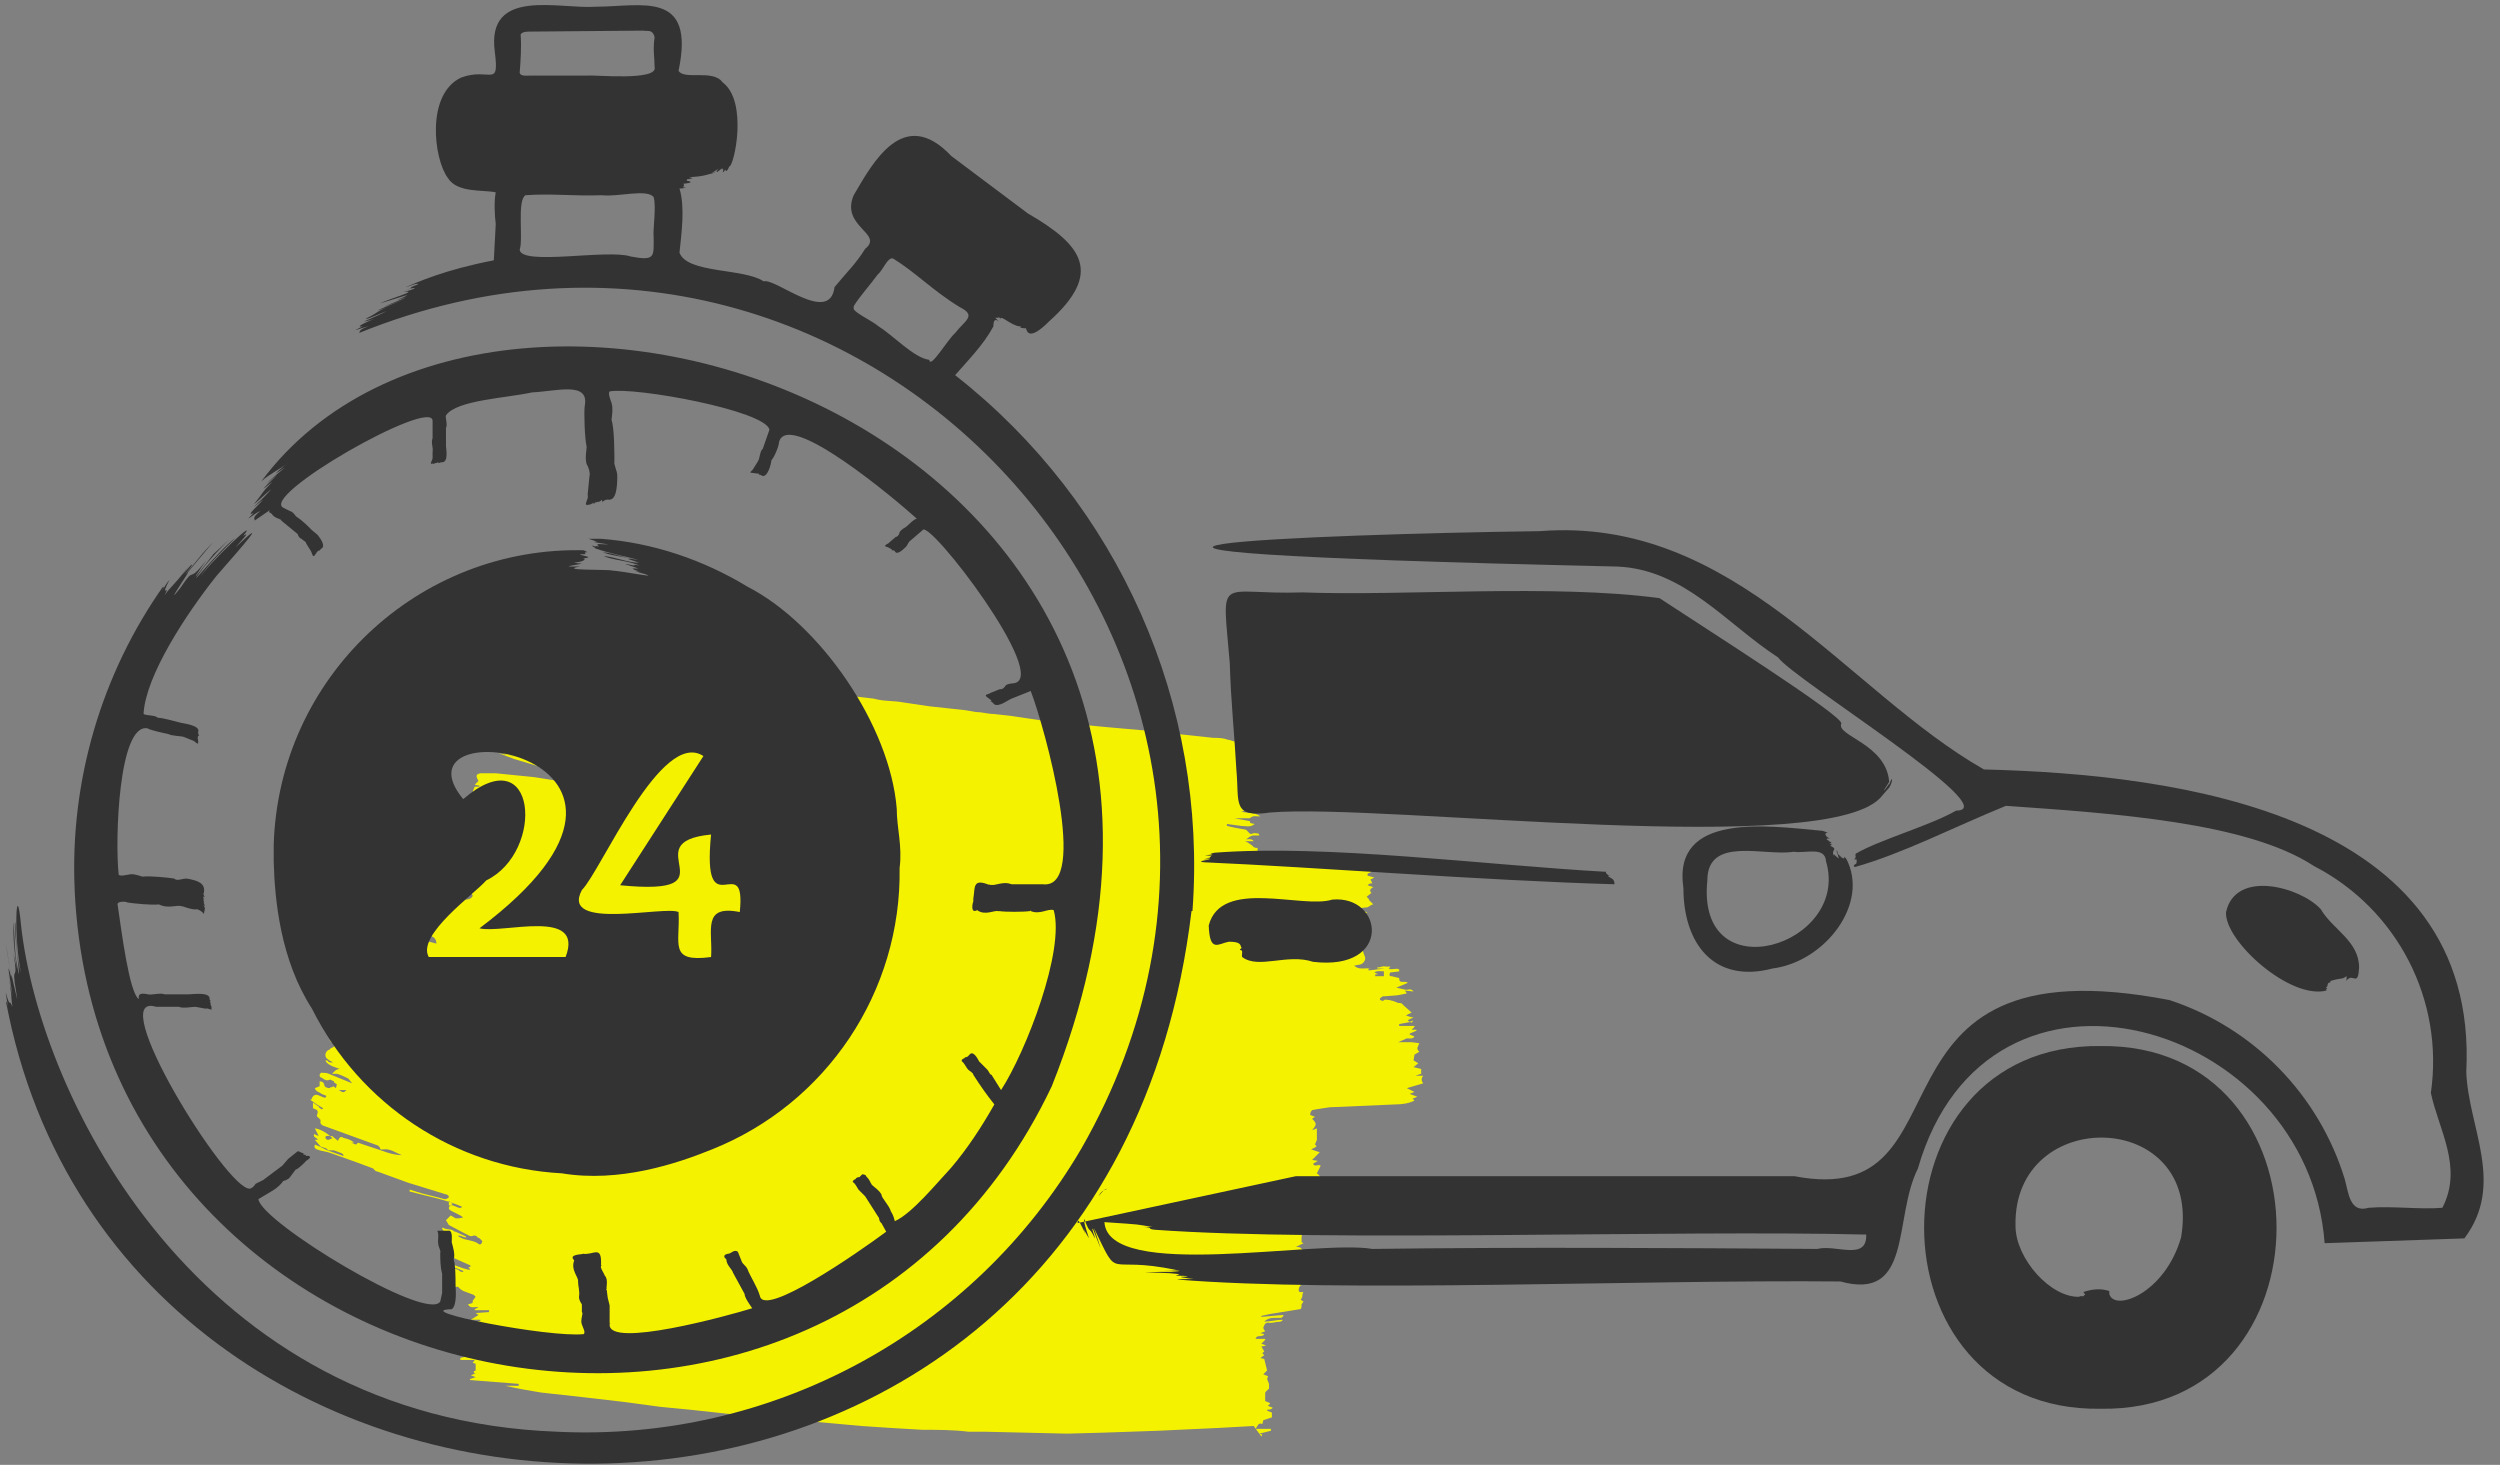
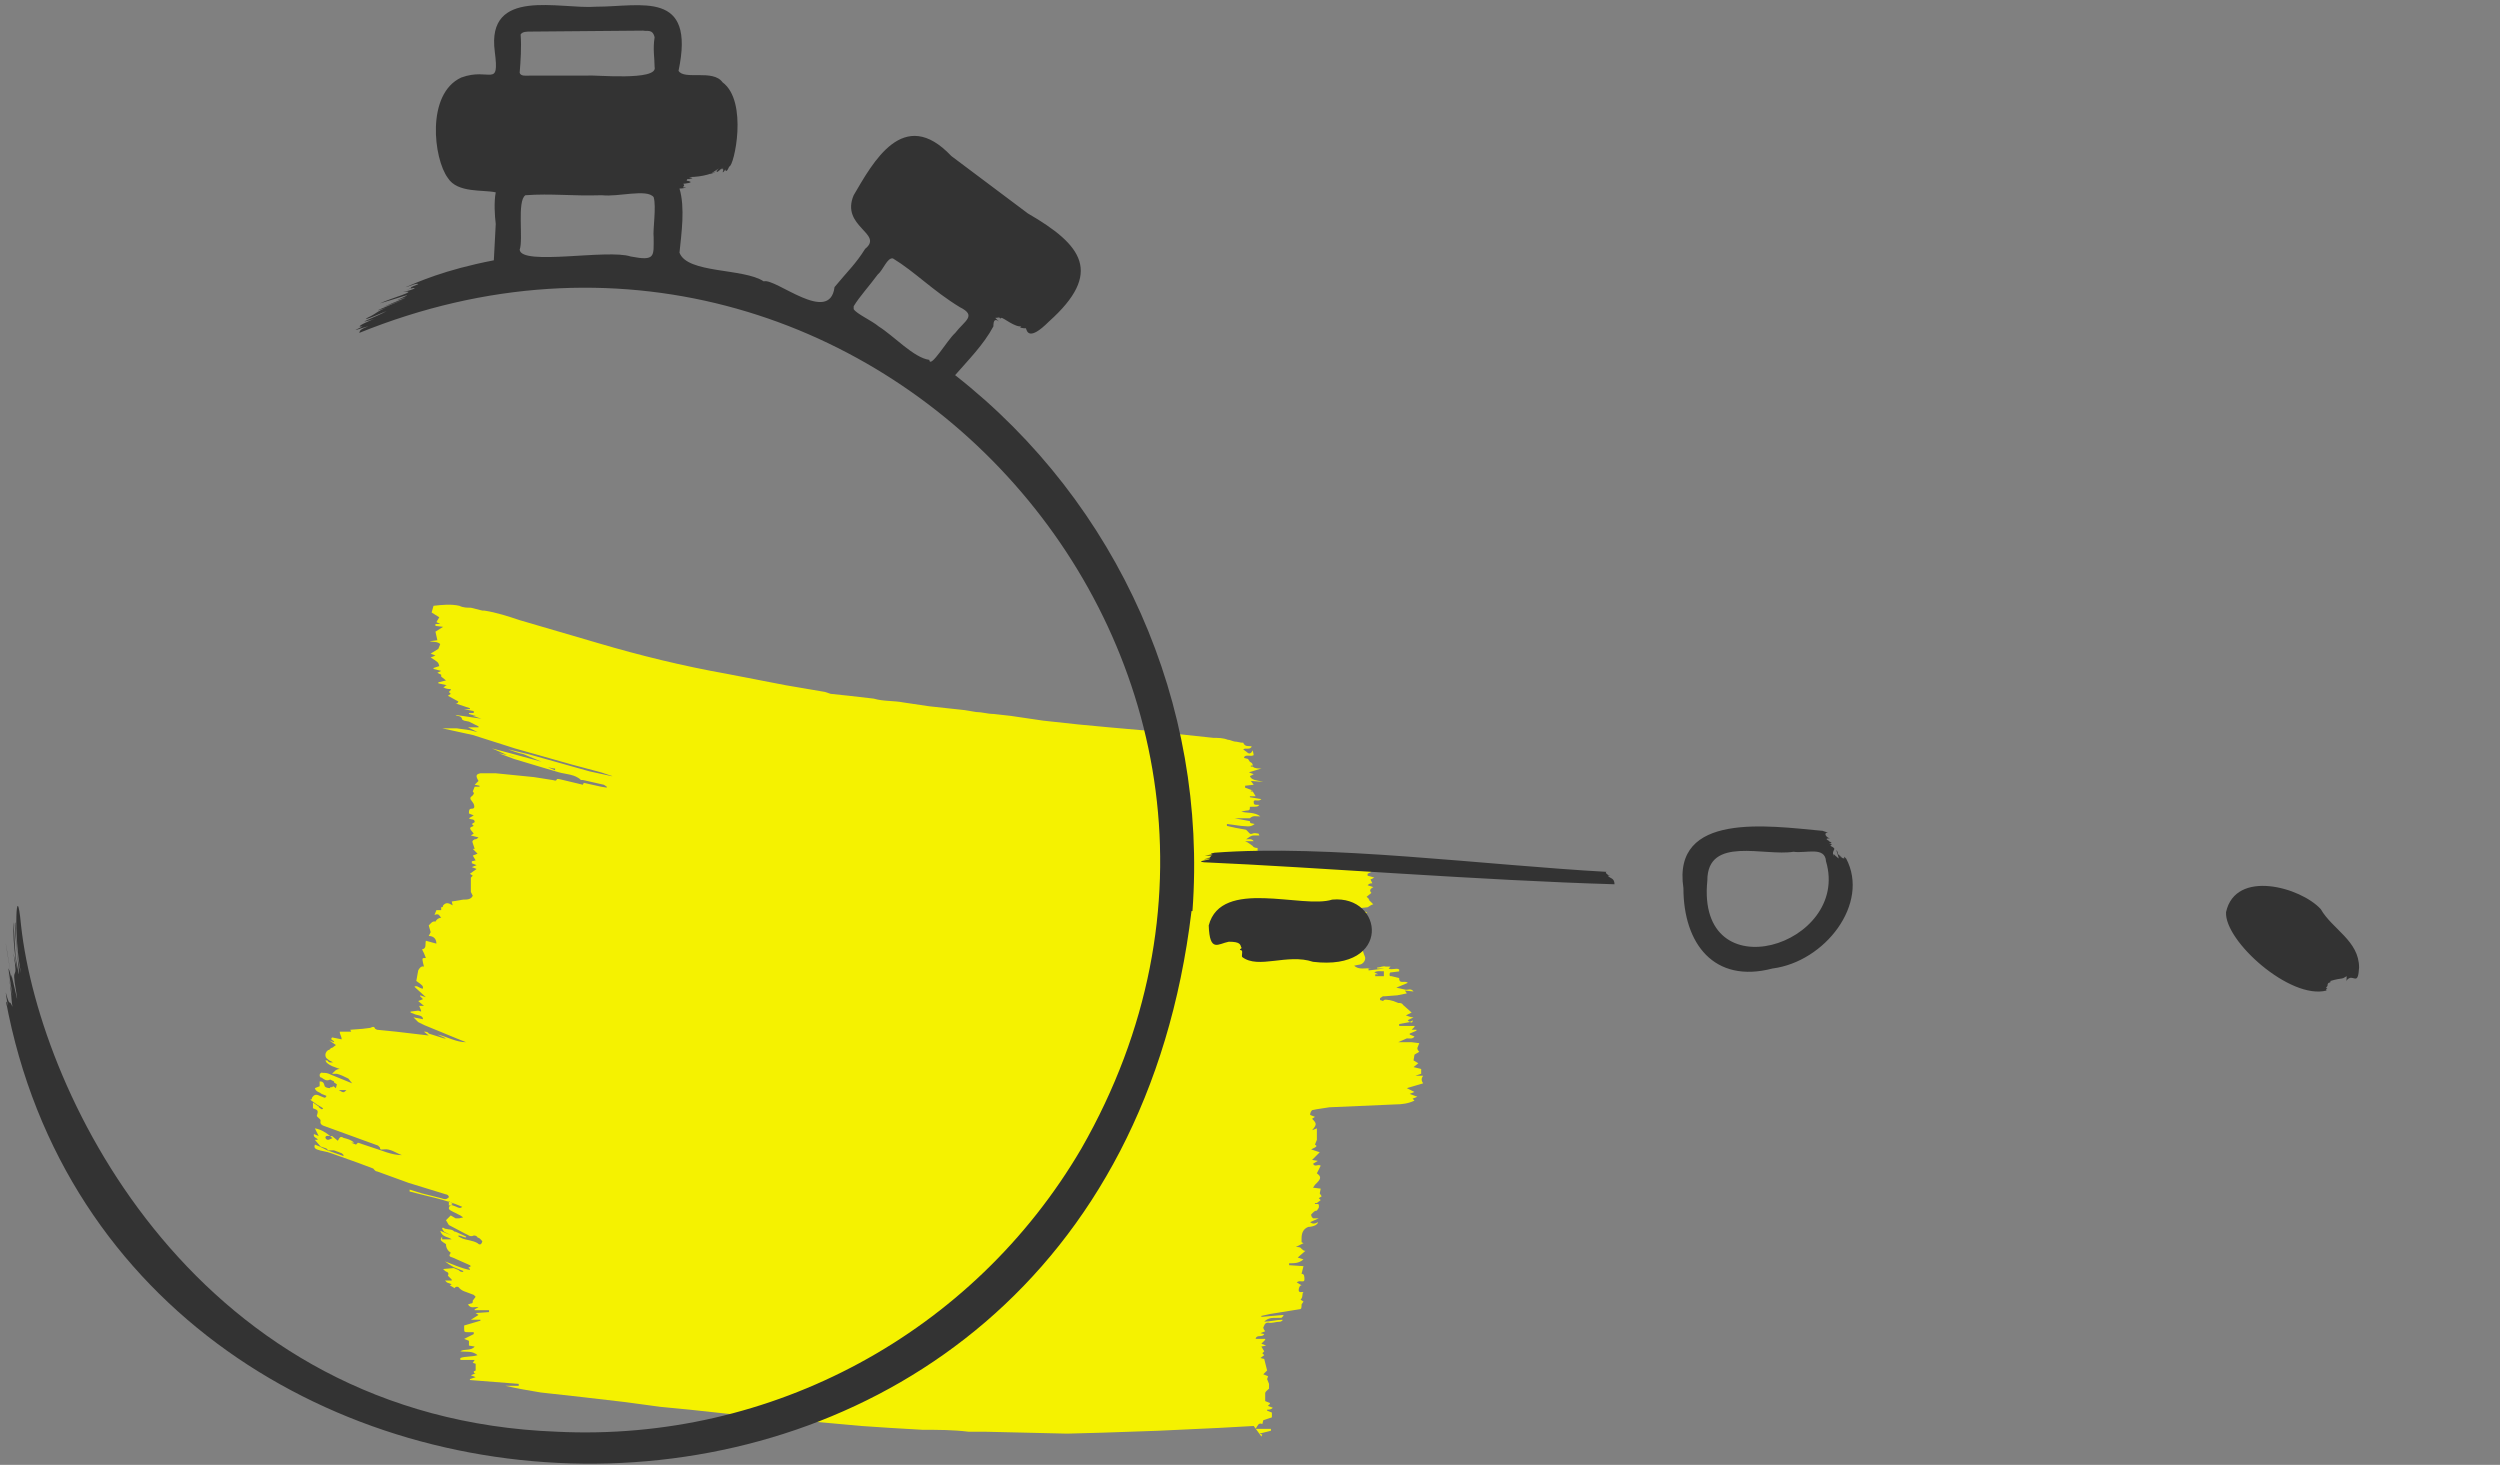
<svg xmlns="http://www.w3.org/2000/svg" width="128" height="75">
  <rect width="100%" height="100%" fill="#808080" stroke="none" />
  <g fill-rule="nonzero" fill="none">
    <path d="M24.843 36.799l-.343-.098-.49-.147v-.049h.245v-.098l-.49-.098h.294v-.049l-.735-.245c.098 0 .098 0 .147-.098l-.539-.294.147-.098-.098-.098.098-.098v-.049c-.098 0-.245 0-.392-.098.098 0 .098-.098.196-.098l-.441-.098v-.049l.392-.098-.245-.196v-.098l-.196-.098.196-.098-.392-.098v-.049l.294-.098c-.049-.196-.049-.196-.441-.441l.245-.098-.245-.098.392-.245.098-.245c-.147-.147-.392-.098-.539-.147l.392-.049-.098-.441.392-.245-.392-.049v-.098h.245l-.196-.098.147-.245-.392-.245.098-.343c.441-.049.882-.098 1.323 0 .196.098.392.098.588.098l.588.147h.098c.637.098 1.225.294 1.813.49l4.018 1.176c2.156.637 4.361 1.176 6.566 1.568l3.038.588 2.009.343.294.098.931.098 1.274.147c.49.147 1.029.098 1.519.196l1.323.196 1.813.196.588.098c.294 0 .588.098.882.098l.882.098 1.666.245 1.813.196 1.568.147 1.666.147c.441 0 .931.098 1.372.147l2.303.245c.245 0 .49 0 .735.098.147 0 .245.098.441.098l.245.049h.098c.098.245.294.147.441.196-.098.196-.294.049-.441.147l.196.147c.098.098.196.098.294-.098l.049.245c-.147.098-.392-.049-.49.098v.049l.196.049.098.147c.098.049.147.098.147.196h-.098v.049h.098c.098.098.245.098.441.098l-.637.196.245.098-.196.098c.049.098.098.147.245.196l.441.098-.637-.049.147.196-.441.049v.098l.392.147h-.098v.049h.098l.147.245h-.294v.049l.588.098c-.147.147-.294 0-.392.098 0 .196 0 .196.294.196-.098.098-.098.098-.49.098 0 .147 0 .196-.196.196l-.245.049c.294.098.637 0 .98.245h-.098c-.147 0-.294-.049-.441.098h-.784l.784.147c0 .147.098.098.245.147-.245.196-.441.098-.686.098l-.735-.098v.098l.441.098.539.098.098.098c.098.098.098.147.245.098.098-.049.196 0 .294 0l.049.098h-.294c-.147 0-.245.098-.392.196.147 0 .294-.049.392.098h-.441c.147.049.245.147.392.245.049.098.196.098.245.098 0 .245 0 .245.294.294l1.127.098c1.274.147 2.499.147 3.822.245l.539.098.147.098-.245.245.098.049.049.098-.098.049-.098.049v.098l.343.098-.196.098.098.196c-.098 0-.147 0-.245.098l.294.098c-.196.098-.196.196-.098.294l-.245.196.147.147h-.049l.245.245c-.098 0-.196.098-.294.147l-.441.049h-.245v.098l.637.098v.049l-.196.098-.441.098v.343c.147 0 .294 0 .441.098l-.196.098c.098 0 .245 0 .343.098h-.245c.098.245.049.343-.147.392l.245.392h-.245c.245.098.245.392.343.588.098.196-.098.441-.294.441l-.245.049c.245.245.588.098.882.147h-.147v.098l.833-.098h-.392v-.049c.147 0 .294-.098.441-.049l.196.147c-.245.196-.539 0-.784.147l.196.098h-.147v.098h.441v-.49h.343l-.098.098c.147.098.392-.049.539.049v.098l-.392.049c-.049 0-.098 0-.098.098s0 .098.098.098l.392.098c0 .343.294.098.441.245l-.588.245.441.098c.147.049.294-.098.441.098l-.441-.049.098.147-.49.098-.637.049h-.098l-.147.098v.098c.098 0 .147.098.196 0 .098-.049.196 0 .294 0l.196.049.245.098c.098 0 .196 0 .245.098l.441.392-.294.147c.147.049.245.098.392.098l-.294.147c.098.147.196.049.245 0 0 .098 0 .147-.147.098l-.539.098v.098h.784v.049l-.147.147h.245v.049l-.343.147v.049l.245.098c-.098.147-.245.098-.392.098l-.441.196h.686l.392.049-.098.245c0 .049 0 .098.098.196l-.245.147-.049.294.245.147-.245.196.392.098v.245l-.294.098h.392c-.098.147-.098.245 0 .392l-.833.245.392.196-.245.098.392.147-.245.098.098.098c-.294.147-.637.196-.98.196l-3.381.147-.637.098-.245.049c-.098.098-.098.196-.098.245l.245.098-.147.098c.245.245.245.294 0 .588l.245-.098v.588l-.098.245c.098.049.098.098 0 .147l-.196.098.441.147-.392.392.294.049-.245.147c.098.196.245 0 .392.098l-.196.392c.196.147.245.245 0 .49l-.098.098-.098.147.392.049-.049.245.098.147-.147.098.098.098-.196.147h-.098v.049h.098c.147 0 .098.098.098.196l-.098.147c-.049 0-.098 0-.196.098l-.098.098c0 .098.049.147.098.196h.294l-.441.196h-.098.098c.098.098.245.098.392 0v.049l-.098.098c-.098.049-.245.098-.392.098-.245.098-.343.294-.343.588v.196l.098.049-.392.196c.147 0 .245 0 .294.098.049 0 .049.098.196.098l-.392.343.294.098c-.245.196-.441.196-.735.196v.098l.735.049-.098.392c.147 0 .147.147.147.294 0 .196-.245 0-.392.147l.245.147c-.098 0-.147.147-.147.245 0 .147.147.098.245.098-.098.098 0 .245-.147.392l.147.098-.098.147c0 .147 0 .245-.098.245l-1.519.245-.441.098v.049l1.127-.098v.049l-.098.098h-.245c-.245 0-.441 0-.637.196.294 0 .637-.098.931-.098v.049l-.098.049c-.245 0-.441.098-.637.049-.196 0-.196.196-.245.245 0 0 0 .098.098.196l-.245.098.196.049c-.098.196-.392 0-.441.245h.49v.049l-.196.196.245.098-.245.049.147.245-.098.098.098.098-.196.147.196.049.147.588-.196.196.245.098-.049.147.098.245v.245c-.098.098-.196.147-.196.245v.392l.245.098c0 .098-.098.098-.098.147l.245.098c-.098.098-.196.098-.294.098v.049l.245.098v.245l-.441.147-.049.196c-.196-.098-.245.098-.343.245h.784v.098l-.588.147.147.049-.049.098-.392-.539-1.764.098-3.136.147-2.842.098-1.813.049-2.107-.049-2.107-.049h-.833c-.784-.098-1.568-.098-2.352-.098l-1.666-.098-1.47-.098-2.156-.196-2.303-.196-2.499-.245-1.813-.196-1.519-.147-1.813-.245-2.107-.245-2.205-.245c-.588-.098-1.176-.196-1.813-.343h.686v-.098l-2.499-.196v-.049l.294-.098-.245-.098.245-.098c-.049 0-.098 0-.098-.098l.098-.049v-.343l-.147-.049.098-.147h-.735v-.098c.245-.098.588-.049.882-.147-.294-.245-.588-.147-.882-.196.196-.147.539 0 .735-.245l-.294-.049v-.245l-.245-.098.49-.245v-.098h-.245c-.245 0-.245 0-.245-.196v-.147l.833-.245v-.049h-.49l.392-.245-.147-.098.686-.049v-.098h-.735v-.049l.196-.098c-.196-.049-.392.098-.539-.147l.147-.049c.098 0 .098-.049.098-.147l.147-.196-.098-.098-.392-.147c-.147-.049-.245-.098-.343-.196-.049-.098-.196-.098-.245 0l-.245-.147.098-.049-.245-.098-.098-.098h.343v-.049l-.098-.098-.098-.098c.098-.196-.098-.196-.147-.245l-.098-.098.539-.049.245.098c.098.098.147.098.245.098v-.049l-.245-.098-.245-.098-.245-.147c-.049-.049-.147-.098-.196-.147.392.147.784.343 1.274.441 0-.098-.049-.098-.098-.098l.147-.098-.049-.049-.882-.392c-.196-.049-.196-.098-.098-.245-.147-.098-.245-.245-.245-.441l-.147-.098c-.147-.098-.147-.147-.049-.294v.147h.49c-.196-.147-.49-.098-.588-.441l.588.245-.392-.196-.098-.147c0-.098.098-.049.147 0h.049c.147.049.294 0 .441.147h.049l.539.245v.049c-.147 0-.245-.098-.392-.098v.049l.196.098c.245.098.539.098.784.245.098.098.196.098.245-.098-.098-.098-.098-.147-.245-.196-.049-.098-.147-.098-.196-.098-.196.098-.294-.049-.441-.098l-.833-.441-.147-.245.245-.245.245.147h.196l.196-.049-.147-.098-.392-.196c-.196-.098-.245-.147-.147-.294l.147-.098-.196-.147v.245c.098-.098.245 0 .392.049.098.049.196.098.294 0-.882-.392-1.813-.539-2.695-.784v-.098l.637.196.98.245c.147.049.245.098.392-.049 0-.098-.098-.147-.147-.147l-1.911-.588-1.617-.588c-.098 0-.147-.098-.196-.147l-.784-.294-1.372-.49c-.245-.098-.49-.098-.735-.196-.098-.049-.147-.098-.098-.245l.245.098.392.196.833.294c0-.098-.049-.098-.098-.147l-.392-.147h-.294l-.098-.098-.294-.098-.294-.343h.147c0-.098-.245-.098-.196-.294l.245.098-.196-.392c.294.049.539.196.784.392-.098 0-.245-.049-.245.098.098.196.245.049.392 0h-.049l-.098-.098h.098l.294.245c.098-.196.147-.245.294-.147.196.049.392.098.539.245h-.147l.245.098.098-.098.735.245c.49.147.98.392 1.519.392-.294-.098-.588-.343-.931-.294-.098 0-.196.049-.196-.098l-.098-.098-2.695-.98c-.147-.049-.294-.098-.245-.294 0-.098-.147-.147-.196-.245.098-.294.049-.294-.196-.392v-.294l.343.245h-.049l.147.098c.098 0 .098-.049 0-.098l-.245-.147-.343-.245c.049 0 .098 0 .098-.098.098-.147.196-.196.392-.098l.245.098s.098 0 .098-.098l-.245-.098c-.098-.098-.294-.098-.343-.294l.245-.098v-.245c.098 0 .196 0 .245.196 0 .098.147.147.294.147v-.049h.098c.098-.098.098 0 .196.049l.147.098c.245.147.245.147.392 0h-.392l-.147-.098.049-.196-.147-.098v-.049l-.196-.098c-.196.098-.294 0-.441-.098-.098 0-.098-.098-.098-.147 0-.049.098-.147.147-.098.147 0 .245 0 .441.098l1.078.441-.196-.245c-.196-.098-.392-.196-.588-.245h-.245c.098-.098.196-.245.392-.245l-.392-.147c-.098-.049-.196-.098-.294-.196l-.049-.098h.098c.098.147.196.098.294.098l-.196-.098c-.098-.098-.196-.098-.196-.294 0-.098.098-.245.196-.245l.098-.098c.098 0 .147-.098.245-.147l-.343-.245.245.098c.049-.098-.245-.098-.098-.245l.49.098c0-.147-.098-.245-.098-.392h.588l-.049-.098.637-.049.392-.049c.098-.049.196-.098.245.049l.098.049.98.098 1.666.196-.245-.196c.098 0 .196 0 .245.098l.784.245h.098l-.441-.196c.49.098.931.392 1.47.392l-.49-.196-1.666-.686-.294-.147-.245-.245.49.098c0-.196-.245-.196-.392-.245l-.245-.098v-.049l.392-.049.147.049v-.049l-.098-.245h.245l-.294-.245.245-.098-.147-.147v-.049l.294.098-.588-.539c.147-.098.245.098.441.098 0-.147 0-.147-.343-.392l.098-.539c.049-.098.147-.245.294-.196l-.049-.196c-.049-.245-.049-.245.147-.245l-.098-.245-.098-.196c.245-.049.147-.245.196-.441l.539.147c0-.245-.147-.392-.392-.392l.098-.196-.098-.343c.098-.098.196-.245.343-.196.049-.098.147-.196.294-.196-.098-.098-.098-.245-.343-.147l.098-.245h.245v-.147c.098 0 .098-.049.098-.098.147-.147.245-.147.49 0l-.049-.196.588-.098c.196 0 .392 0 .49-.196l-.098-.196v-.735l.098-.098-.147-.098.343-.245-.245-.098.245-.098-.245-.098V44.1l.196-.049-.147-.245.245-.098-.245-.245h.098l-.098-.294c-.049-.098 0-.147.098-.196.049 0 .098 0 .196-.098l-.392-.098.147-.098c-.245-.294-.245-.294 0-.392l-.098-.098.147-.098c0-.196-.196-.098-.294-.196l.245-.147-.245-.098c0-.147 0-.245.147-.245s.147-.098.098-.245l-.098-.147c-.098-.098-.098-.196 0-.245.098-.098.147-.147.049-.245l.098-.245h.245v-.049l-.245-.049.196-.196c-.147-.245-.147-.343.098-.392h.784l1.96.196.931.147c.098 0 .196.098.245-.049h.098l1.029.245.196.049.049-.098.882.196.294.049v-.049l-.147-.098-1.078-.245h-.098c-.294-.294-.784-.294-1.127-.392l-.833-.245-1.47-.441-.784-.294.441.098c.147 0 .245.098.441.098l.441.147h.147l.147.098.294.098.294.098h.147l.539.245v-.098c-.196 0-.392-.098-.539-.098l-.196-.049-.245-.098-.294-.098-.147-.049-.147-.049-.441-.147c-.147 0-.245-.098-.441-.098l-.441-.196-.343-.147.931.245 1.617.441-.931-.392c-.245-.049-.539-.147-.784-.245l1.029.245 3.136.882 1.127.245h.049l-.588-.196-1.47-.392-2.94-.833-2.156-.686-1.568-.343h.735l.686.098.392.098h.196-.196l-.49-.245h.539v-.049l-.49-.245-.245-.049-.098-.049c-.049-.245-.245-.147-.343-.245l1.323.196-.441-.147.588.049.049.098z" fill="#F5F200" />
-     <path d="M55.174 62.622c0-.343.196.147.392.539-.245-.784-.196-.343.196.245.392 1.078-.392-.98-.245-.98.343.882.196.245.539.98 0-.147-.196-.539-.098-.49.539 1.372.49 1.274.049-.049 1.372 2.842.49 1.372 4.214 2.156-1.862 0 1.274 0-.294.098h-.539c-2.156.049.98 0 .98.147-.49.098.294 0 .441.098-.343 0-.588 0 .098.098.637.049-.49 0-.637.049 8.477.686 23.618 0 33.957.098 3.724 1.029 2.695-3.234 3.969-5.782 3.577-12.446 19.992-7.497 20.825 3.822l7.154-.245c2.107-2.793.196-5.684.098-8.526.686-13.23-14.749-15.239-24.696-15.484-7.056-4.018-12.74-12.985-22.736-12.201-11.27.147-33.173.98 3.969 1.813 3.43.147 5.586 2.94 8.232 4.655.735 1.078 11.711 7.84 9.114 7.84-1.372.784-3.871 1.47-5.145 2.205 0 .049-.049.098 0 .098v.049c0 .098-.147.098 0 .049 0 0-.098.098 0 .049l-.098.049h.147v.147h-.049.049c0 .147-.245.098-.098.245 2.45-.686 5.096-2.058 7.742-3.136 5.537.392 12.348.833 15.778 3.087 4.263 2.205 6.664 6.86 5.978 11.613.392 1.862 1.666 3.822.588 5.88-1.127.098-2.548-.098-3.773 0-.98.294-1.029-.784-1.225-1.47-1.323-4.312-4.655-7.742-8.967-9.163-16.464-3.185-9.8 10.829-19.208 9.016H66.346M56.252 61.25c.098-.196.147-.245.343-.343 0 0 .147-.098.049 0 .049-.098-.147 0-.392.343zm6.419 4.361h.588-.588zm30.38-1.666c-7.546-.049-15.19-.098-22.785 0-2.891-.49-13.524 1.666-13.72-1.372 2.156.147 1.47.098 2.45.245h-.441c.588.049.098.098.588.147 8.82.637 26.509 0 36.407.245.049 1.372-1.568.49-2.499.735z" fill="#333" />
    <path d="M120.295 50.078c.245-.098.441.343.49-.539 0-1.372-1.372-1.96-1.96-2.989-1.029-1.127-4.361-2.058-4.851.147-.098 1.47 3.283 4.508 5.145 4.018-.049-.049 0-.098.049-.098-.147-.049 0-.098 0-.147 0-.245.196-.098.147-.245.686-.196.539-.049.833-.245 0 .49-.098.196.147.098zM93.198 42.532h.049c-2.695-.245-7.644-.98-7.056 2.94 0 2.842 1.568 4.9 4.557 4.116 2.695-.343 4.998-3.332 3.773-5.635-.049 0-.098-.196-.098 0 0 .049-.098-.098-.098 0l-.098-.147v.098c-.098-.294-.098 0-.147-.294-.196-.343.196.539 0 .294-.147-.098-.245-.294-.196-.049-.147-.392.245-.343-.147-.539-.098-.098.245 0 0-.049.147-.049-.098-.098-.098-.098.245 0 .098-.049 0-.098.098 0-.343-.147.049-.147-.196-.049-.343-.294-.098-.294l-.294-.098h-.098zm.294 1.568c1.274 4.312-6.664 6.762-6.076.98 0-2.303 2.94-1.225 4.41-1.47.637.098 1.617-.294 1.666.49zM82.663 45.276c0-.343-.245-.294-.343-.441h.147c-.147 0-.343-.196-.196-.196-6.223-.343-14.357-1.421-20.09-.98-.441.098.098.049-.196.098l-.294.049h.441c-.245 0-.049.098-.294.098.147 0 .196.049 0 .049-.539.098.294 0 .049.049h.049c.098 0-.784.098-.294.147 5.684.245 14.21.931 21.07 1.127h-.049zM63.602 49c.833.637 2.303-.196 3.626.245 4.067.49 3.626-3.43.98-3.185-1.519.49-5.684-1.127-6.321 1.323.049 1.421.49.931 1.029.833.588 0 .588.147.637.294.098.049-.196.098 0 .147.098 0 0 .294.049.343z" fill="#333" />
-     <path d="M84.966 30.625c-5.488-.735-13.083-.098-18.277-.294-4.41.147-4.116-1.078-3.724 3.626.049 1.862.245 3.724.343 5.537.147 1.568-.245 2.401 1.715 2.107 5.88-.49 28.91 2.45 31.36-.882l.343-.392c.196-.294.196-.735 0-.147v-.049c-.196.294-.49.637 0-.098-.147-1.96-2.744-2.352-2.45-2.989.098-.392-7.007-4.9-9.31-6.419zM107.555 53.557c-12.054-.147-12.054 18.767 0 18.571 12.005.196 12.005-18.718 0-18.571zm4.116 9.8c-.833 2.891-3.43 3.822-3.675 2.891v-.147c-.441-.147-.882-.098-1.323.049 0 .049.196.196 0 .147.196.147-.441 0-.147.098-1.519.098-3.332-1.96-3.332-3.626-.147-6.223 9.604-6.027 8.477.588zM46.06 44.443c.147-1.127-.147-2.058-.147-3.038-.343-4.263-3.92-9.457-7.644-11.368-2.254-1.372-4.851-2.254-7.497-2.45h-.637l.441.147c-.49 0 .392.098.588.147-.294 0-.784-.098-.49.098-.245-.049-.147.049-.343-.049 0 .098.098.049.147.147.686.245 1.47.392 2.205.588-.588-.049-1.225-.343-1.813-.392.441.196.98.196 1.421.343h-.147l.588.196c-.588 0-1.225-.294-1.813-.343.343.196 1.323.245 1.813.49-.049 0-.343-.098-.245 0-.931-.196-.196 0 .196.147h-.294c.098.147.588.147.147.147 1.764.49-.49 0-1.274-.049h.098c-.49-.049-2.793 0-1.666-.196-.882 0-.686 0 .098-.147-.931-.098.098 0 .147-.245-.245-.049.098 0 .196-.098-.294-.098-.735-.147-.147-.147-.098-.098 0-.098.098-.098l-.196-.098h.098c-8.575-.245-15.729 6.517-15.974 15.092v.833c.049 1.96.343 5.047 1.96 7.546 2.45 4.9 7.301 8.134 12.789 8.428 2.94.49 5.88-.49 7.693-1.225 5.88-2.352 9.702-8.085 9.604-14.406zM28.959 49h-7.007c-.637-1.127 2.352-3.234 2.94-3.92 3.038-1.47 2.597-7.399-1.176-4.165-3.92-4.753 12.887-2.45.833 6.615 1.176.294 5.39-1.078 4.41 1.47zm8.918-2.303c-1.96-.392-1.372.98-1.47 2.303-2.205.294-1.568-.686-1.666-2.303-.686-.343-6.076.98-4.949-1.127.98-.98 4.067-8.281 6.223-6.86l-4.263 6.615c5.978.588.588-2.205 4.655-2.597-.49 4.9 1.813.637 1.47 3.969z" fill="#333" />
    <g fill="#333">
-       <path d="M3.822 45.57c1.225 26.705 38.465 34.398 50.029 10.045C67.228 22.05 25.578 8.232 13.377 24.647c.441-.392.98-.637 1.421-.98 0 0-.49.343-.686.588 1.127-.784-.098.098-.49.539 1.666-1.47-1.176 1.127.343-.147-.588.588-.49.588-.931 1.127-.196.245 1.274-1.176.686-.539-.441.49-1.225 1.127-.245.343-.147.196-.98.931-.49.686-.637.637.049 0 .343-.098-.49.392-.245.392-.294.49l.784-.539c-.098.147 0 .098.098.196.147.245.49.245.49.343l.833.686s.049.196.196.245c.098.098.245.147.245.245l.245.392.098.245c.049 0 0-.049.049 0 .049 0 .147-.245.098-.098l.049-.098.098-.098v.049l.147-.147c.196-.098 0-.441-.196-.686l-.294-.245c-.245-.245-.49-.49-.784-.686-.049 0-.147-.245-.343-.294l-.294-.147c-1.47-.539 7.644-5.733 7.595-4.459v.882c-.098.196.049.539 0 .637.049 0 0 0 0 .049v.343c-.049 0 0 0 0 0 0 .049-.196.392 0 .245 0 .098.049 0 .147 0l.147-.049c0 .098.049 0 .196 0 .343 0 .196-.735.196-.833v-.931c.098-.147-.049-.539 0-.637-.049 0 0 0 0 0 .539-.784 3.087-.882 4.41-1.176 1.225-.049 2.94-.588 2.695.686-.049.343 0 1.715.098 2.107 0 .098-.098.588 0 .882.098.147.196.49.147.588l-.098.98c.098.245-.343.637.147.49.294-.147.147-.098.147 0l.147-.147-.049.098c.098-.147.196 0 .343-.196 0 .245.049 0 .294 0 .441.098.49-.637.49-1.225 0-.245-.196-.588-.147-.735 0-.343 0-1.715-.147-2.107 0-.098.098-.588 0-.882-.049-.147-.196-.49-.098-.588 1.274-.245 7.987.98 8.183 1.96l-.343.98c-.147.098-.147.49-.245.637l-.245.392c0 .049-.245.196-.098.196l.392.049c0 .098 0 0 .147.098.294.147.49-.637.49-.784.147-.147.392-.735.392-.931.441-1.715 5.978 2.94 7.056 3.92-.147 0-.49.392-.588.441 0 0-.196.098-.294.245 0 .098-.098.245-.196.245l-.343.294c0 .049-.245.098-.196.196h.049c0 .049.245.049.098.049 0 0 .147 0 0 0l.196.098c-.098.098.098 0 .147.098.098.196.343 0 .588-.245l.147-.245.686-.588c.294-.637 6.615 7.595 4.655 7.84 0 0-.245 0-.392.098-.049.098-.196.245-.294.196l-.49.196c-.098.098-.392.049-.147.245.098 0 .049 0 0 0l.098.049h-.049l.098.049c0 .049.098 0 0 .098h.049l.147.147c.245.147.735-.245.882-.294l.98-.392c.735 1.911 2.989 10.143.637 9.898h-1.617c0-.049 0 .098 0 0-.49-.196-.882.147-1.176 0 0 .098 0 0-.049 0-.784-.294-.637.196-.735.735v.147c-.049.098-.147.637.196.441.392.294.882 0 1.078.049 0-.049 0 .049.049 0 .294.049 1.274.049 1.568 0 0 .049.049-.098.049 0 .49.196.882-.147 1.176-.049 0-.049 0 .098 0 0 .588 2.058-1.421 7.252-2.695 9.212l-.49-.784c-.098 0-.098-.147-.245-.294l-.392-.392c-.049-.098-.294-.588-.49-.343-.098.098-.049.098-.245.147.049.049-.196.049-.147.196.147.098.196.294.343.441.049.049.245.147.245.245.343.539.686 1.029 1.078 1.519-.637 1.127-1.372 2.254-2.205 3.234-.735.784-2.009 2.352-2.891 2.744-.049-.196-.098-.343-.196-.49-.098-.343-.49-.686-.49-.882-.147-.245-.343-.343-.49-.49-.098-.147-.098-.245-.294-.441 0-.098-.245-.098-.196-.098l-.147.147c-.049 0-.147 0-.196.098 0 0-.147.049-.147.147.147.098.196.245.294.392l.343.343.686 1.078c.049 0 0 .196.147.294l.245.441c-1.519 1.127-6.272 4.41-6.468 3.283-.147-.49-.49-.98-.637-1.372-.098-.196-.245-.245-.294-.392l-.196-.49c-.196-.147-.343.098-.49.098 0 0-.392.049-.098.294 0 .294.294.49.343.686l.588 1.078c0 .196.294.588.392.735-1.274.392-7.35 2.058-7.301.833-.049 0 .098-.049 0-.049v-.931l-.098-.392-.049-.392c.049 0-.098 0 0-.049-.049-.049.098-.49-.098-.686-.049-.147-.245-.392-.196-.49-.049 0 .098-.049 0-.049.049-1.078-.392-.49-.931-.588.049.049-.784 0-.441.343-.196.49.245.882.196 1.078 0 .245.098.49.049.784 0 .196.098.294.147.392v.392s.098 0 0 0c.098.049-.098.392 0 .637.049.147.196.392.098.49-1.764.196-9.016-1.225-6.762-1.274.294-.196.196-1.078.196-1.274 0-.294 0-1.029-.098-1.274.098-.245-.049-.686-.098-.882 0-.147.049-.49-.098-.588h-.637c.098.245 0 .49.049.686 0 .147.147.343.098.441 0 .294 0 .735.098 1.078v.98l-.098.441c-.686 1.078-9.163-4.067-9.31-5.243l.735-.441c.245-.147.441-.343.539-.49 0 0 .245-.049.343-.196l.294-.392c.098 0 .392-.294.49-.392 0-.049.245-.147.245-.245 0 0-.049-.098-.196-.049.147-.049 0 0-.049 0l.049-.049s-.294-.049-.098-.098c-.196 0-.196-.098-.343-.098l-.49.392-.294.343-.98.735-.392.196c-.049.098-.196.245-.294.245-1.176.098-7.497-10.143-4.802-9.31h1.176c.196.098.686 0 .833 0l.539.098c.049-.049.245.049.294.049v-.147c0-.049-.098-.098 0 0-.049-.098-.098-.147 0-.049-.098-.098 0-.147-.098-.245.147 0 0 0 0-.098.049-.392-.882-.245-1.078-.245H8.428c-.196-.098-.686.049-.833 0-.294-.049-.539-.098-.49.245-.49-.343-.882-3.479-1.078-4.802-.098-.245.49-.196.49-.147 0-.098 0 .049 0 0 .294.049 1.274.147 1.617.098.49.245.931 0 1.176.098 0-.049 0 .049.049 0 .098.049.588.196.637.147 0 .098 0 0 .049 0 .098 0 .294.098.392.245l.049-.245c.049-.098-.196-.343 0-.147 0-.098-.147-.294 0-.147 0 .049-.098-.147-.049-.245-.049 0-.049-.196.049-.049-.049-.147-.098-.196-.049-.245.098-.49-.294-.637-.882-.735-.245 0-.49.147-.637 0-.294-.049-1.274-.147-1.617-.098 0-.049 0 .049 0 0-.049 0-.49-.196-.735-.098-.098 0-.392.098-.49 0-.196-1.813 0-7.742 1.47-7.497.147.098.833.245 1.078.294.147.098.637.098.784.147l.49.196c.049 0 .294.294.245.049.049 0-.098-.196 0-.049v-.049c-.049-.098 0-.147 0-.196.098 0 0-.049 0-.196.147-.343-.735-.441-.931-.49-.196-.049-.882-.245-1.127-.245-.147-.147-.588-.098-.735-.196.098-1.96 2.205-5.145 3.724-7.056 1.372-1.568 2.793-3.185.98-1.47.245-.294.833-.882.392-.588.931-1.127-1.813 1.421-2.303 2.254.49-.784 1.225-1.47 1.911-2.156-.882.637-2.793 3.087-1.666 1.568.735-.98 2.303-2.352.539-.735-.784 1.029-1.421 1.813-.343.294-1.078 1.372-.49.147-1.372 1.47-.98 1.225.882-1.421.294-.686.49-.637 2.205-2.597.882-1.127l-.931 1.127c.049-.098.588-.735.294-.49-.98 1.127-1.029 1.372-.098.049-.882 1.127-.882.98-1.225 1.47.343-.686-.294.294.245-.784-.147.147-.637.98-.294.392 0-.196-.392.539 0-.098-3.185 4.508-4.802 9.996-4.557 15.533v.049z" />
      <path d="M61.054 46.648c.784-10.584-3.773-20.874-12.152-27.44.637-.735 1.47-1.568 1.96-2.499 0-.343.098-.392.294-.245-.147-.147-.245-.196-.147-.196.147.049-.049-.098.245.049-.245-.147-.098-.098 0 0-.049-.196.539.343.931.392.294 0-.196.049.245.098h.098c.049.147.147.686 1.176-.343 2.793-2.499 1.715-3.92-1.078-5.537l-3.92-2.94c-2.45-2.597-4.018.343-4.998 2.009-.686 1.617 1.568 1.96.588 2.744-.49.784-.882 1.127-1.568 1.96-.245 1.96-3.038-.49-3.626-.294-1.029-.686-3.92-.392-4.312-1.47.098-.98.294-2.303 0-3.283.294 0 .441-.098.196-.049 0-.147.098-.049 0-.196 0 0 .637-.049.245-.147h-.098c.147-.049-.147-.098.294-.098h-.147c.294-.049.147-.049 0-.098.686 0 1.323-.196 1.519-.392-.147.098-.196.294.196-.098-.147.147 0 .098.049 0-.147.245.147 0 0 .098-.098.245 0 .147.098 0 0 .147.098.098.196-.147.245 0 .98-3.332-.343-4.312-.49-.686-1.96-.098-2.254-.588C35.623-.539 32.83.343 30.527.343c-1.862.147-5.635-1.029-5.194 2.303.245 1.911-.245.784-1.715 1.323-1.813.833-1.421 4.165-.686 5.145.49.784 1.813.588 2.45.735-.098.49-.049 1.225 0 1.617l-.098 1.862c-2.548.49-3.92 1.127-4.508 1.372.098 0 .588-.245.637-.147-.784.294 0 .098-.637.294.784-.245.441 0-.147.098.931-.098-.686.343-1.176.588 1.029-.294 2.058-.686.833-.147 1.176-.392-.147.098-.686.343l1.078-.392c-.637.245-2.205.882-.686.343-.735.245-.637.343-1.176.588-.392.245.735-.245.98-.343-.49.294-1.911.784-.588.392-.196.049-1.176.49-.637.392-.833.392 0 .049.294 0-.588.196-.392.294-.49.343C44.59 6.419 69.335 34.398 55.37 58.8c-5.537 9.457-15.876 15.043-26.852 14.504-18.375-.686-26.46-17.101-27.44-25.921-.245-2.646-.392.588 0 2.45C.833 49 .833 48.069.784 47.236c-.147-.098.441 4.263.049 1.96-.098-.49-.147-2.94-.147-1.519 0 1.225.392 2.94 0 1.127.294 1.715-.147.343.147 2.009.196 1.225-.343-1.568-.245-.735-.392-2.45-.392-2.303 0 0-.343-1.323 0 .392.049.931l-.245-1.323c.245 1.323.147 1.225.245 1.862-.196-.49-.098.147-.343-.735 0 .147.196 1.078.049.49-.098-.147.098.588-.049-.098 5.88 31.703 56.203 33.075 60.711-4.557h.049zM32.291 13.132c-1.176-.392-5.586.49-5.684-.343.196-.539-.147-2.499.294-2.793 1.372-.098 2.303.049 3.92 0 .833.098 2.303-.343 2.646.098.147.49-.049 1.666 0 2.058 0 .98.098 1.225-1.176.98zm4.508-4.508c-.196.196-.147.196-.441.294l.441-.294zm-10.192-4.9c.049-.588.098-1.323.049-1.96.098-.147.294-.147.539-.147l5.733-.049c.196.049.49-.098.588.343-.098.588 0 1.078 0 1.519.196.735-3.136.392-3.43.441h-2.94c-.196 0-.49.049-.539-.147zM43.708 15.68c.294-.49.833-1.078 1.225-1.617.294-.245.49-.882.784-.833 1.127.686 2.058 1.666 3.43 2.499.882.441.245.686-.245 1.323-.392.343-1.274 1.862-1.323 1.372-.784-.098-1.813-1.225-2.597-1.715-.343-.294-1.127-.637-1.274-.882v-.147z" />
    </g>
  </g>
</svg>